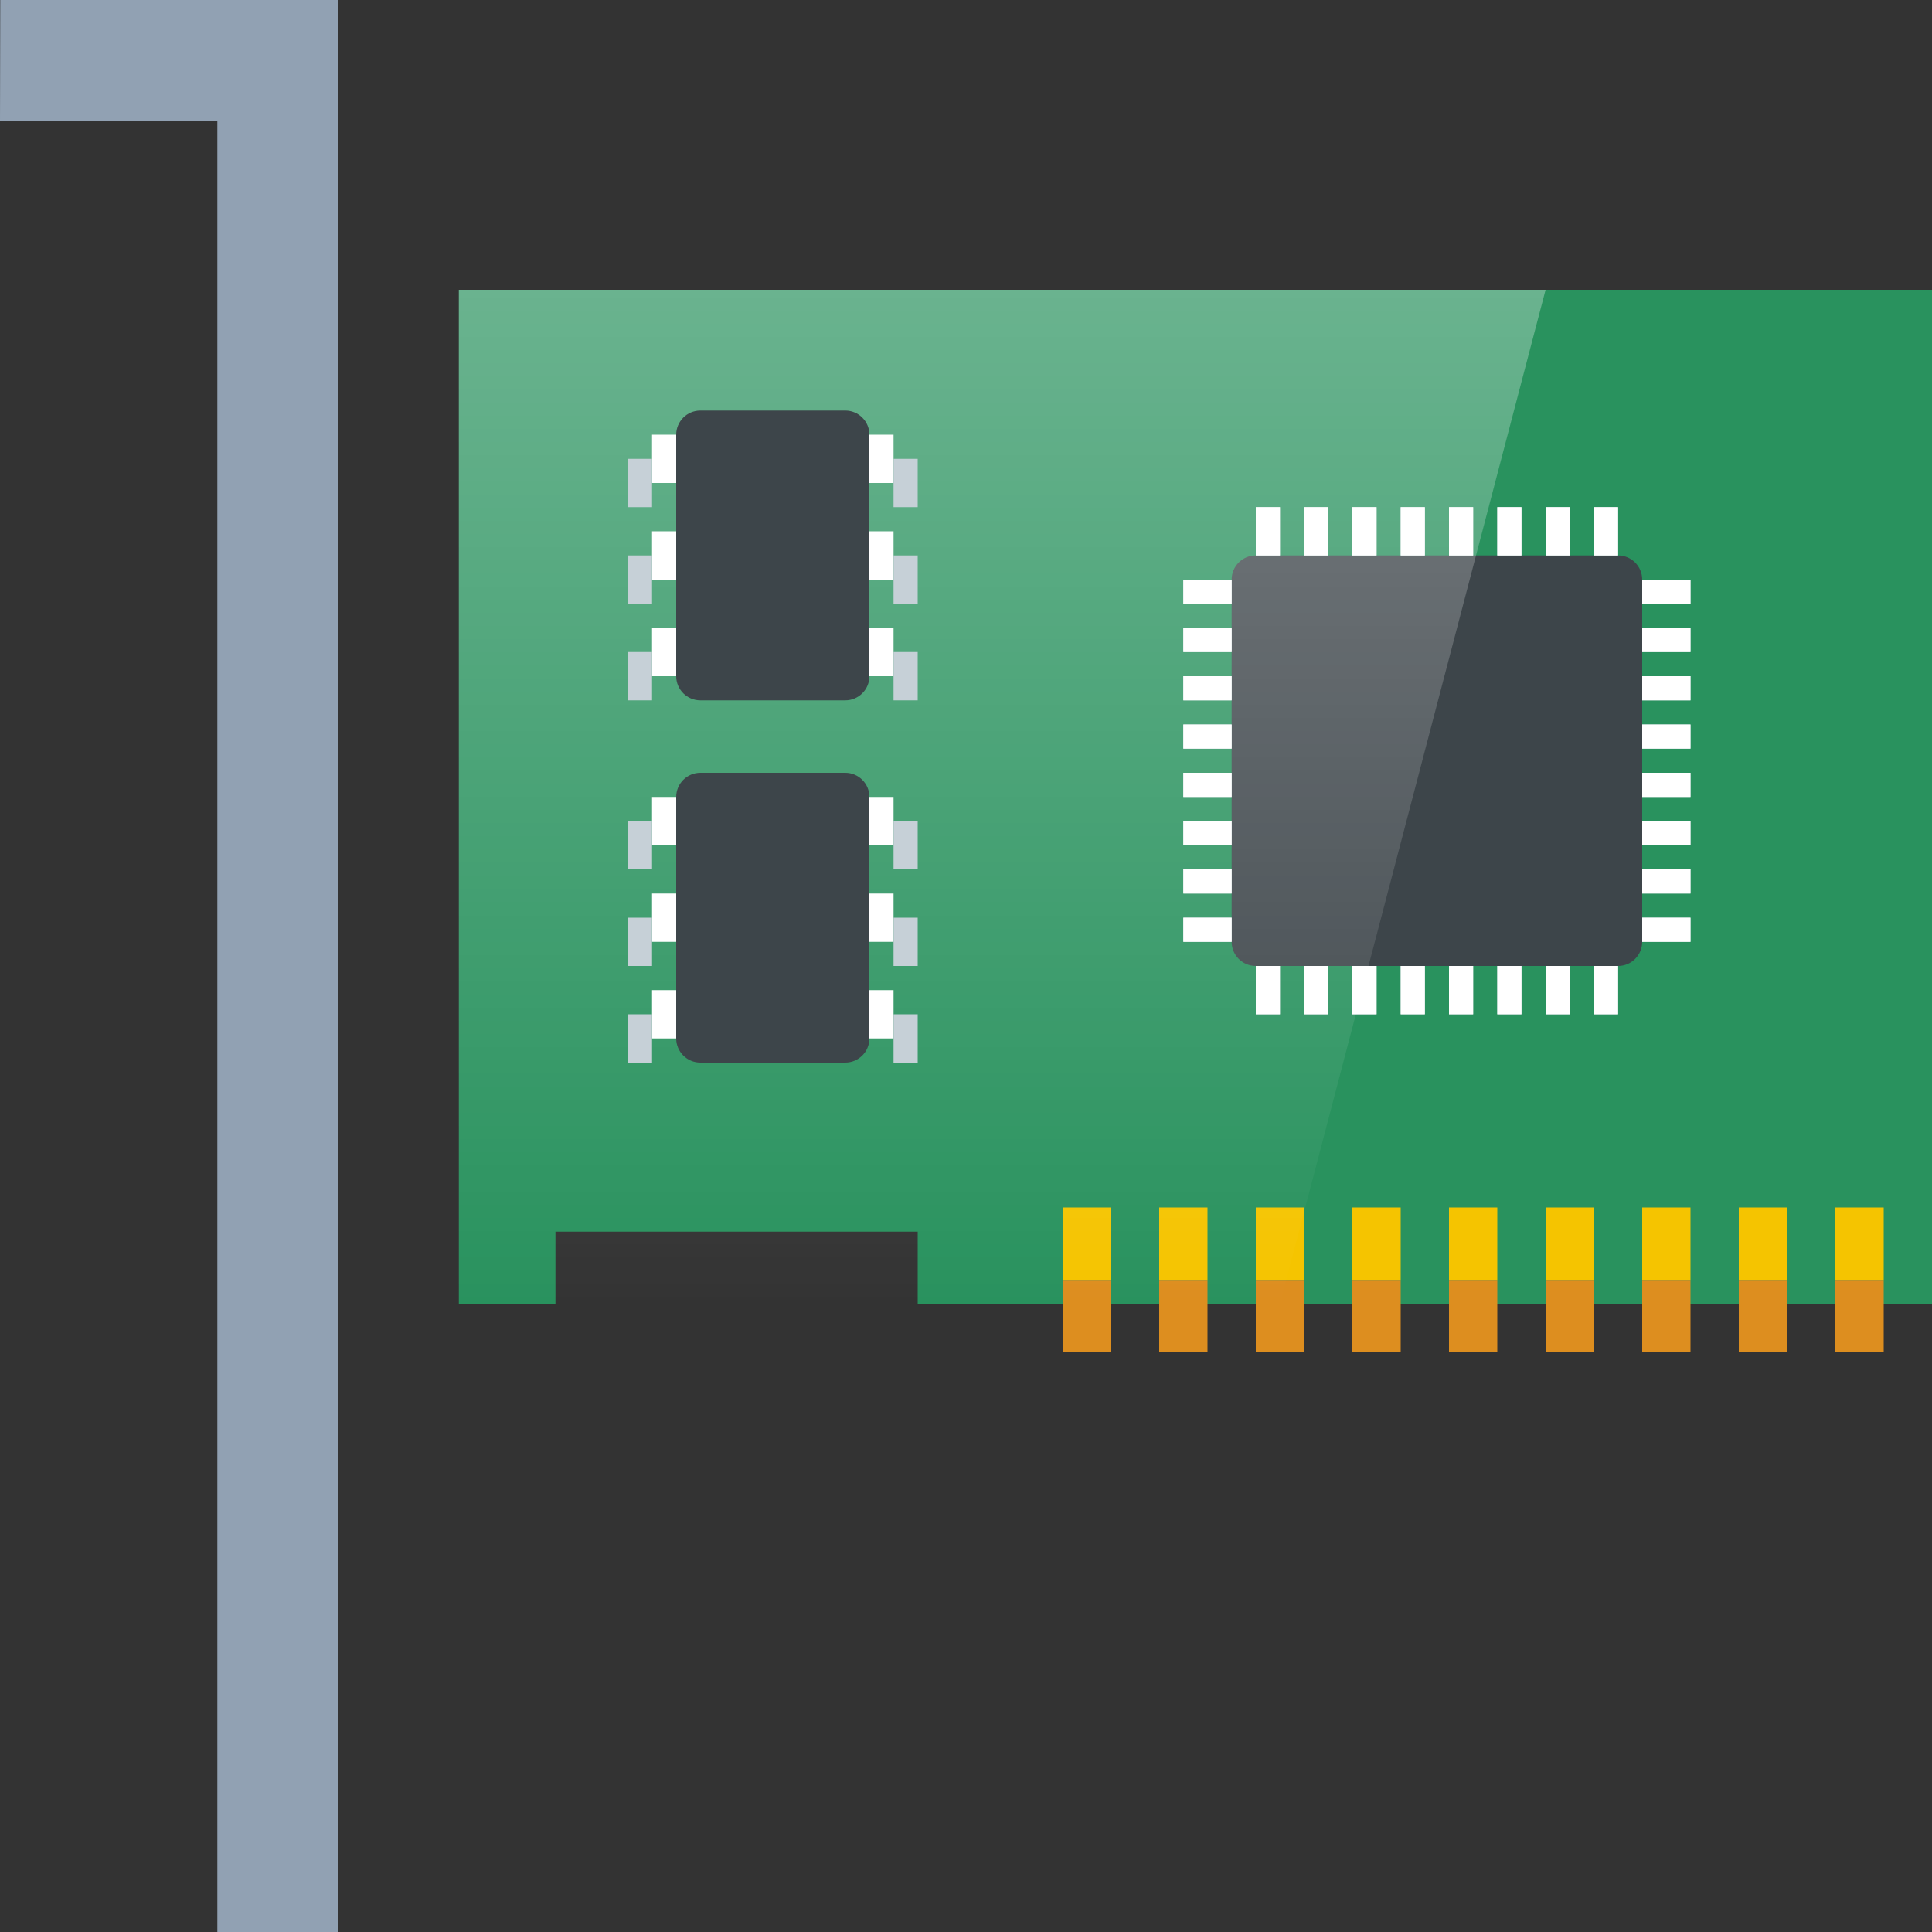
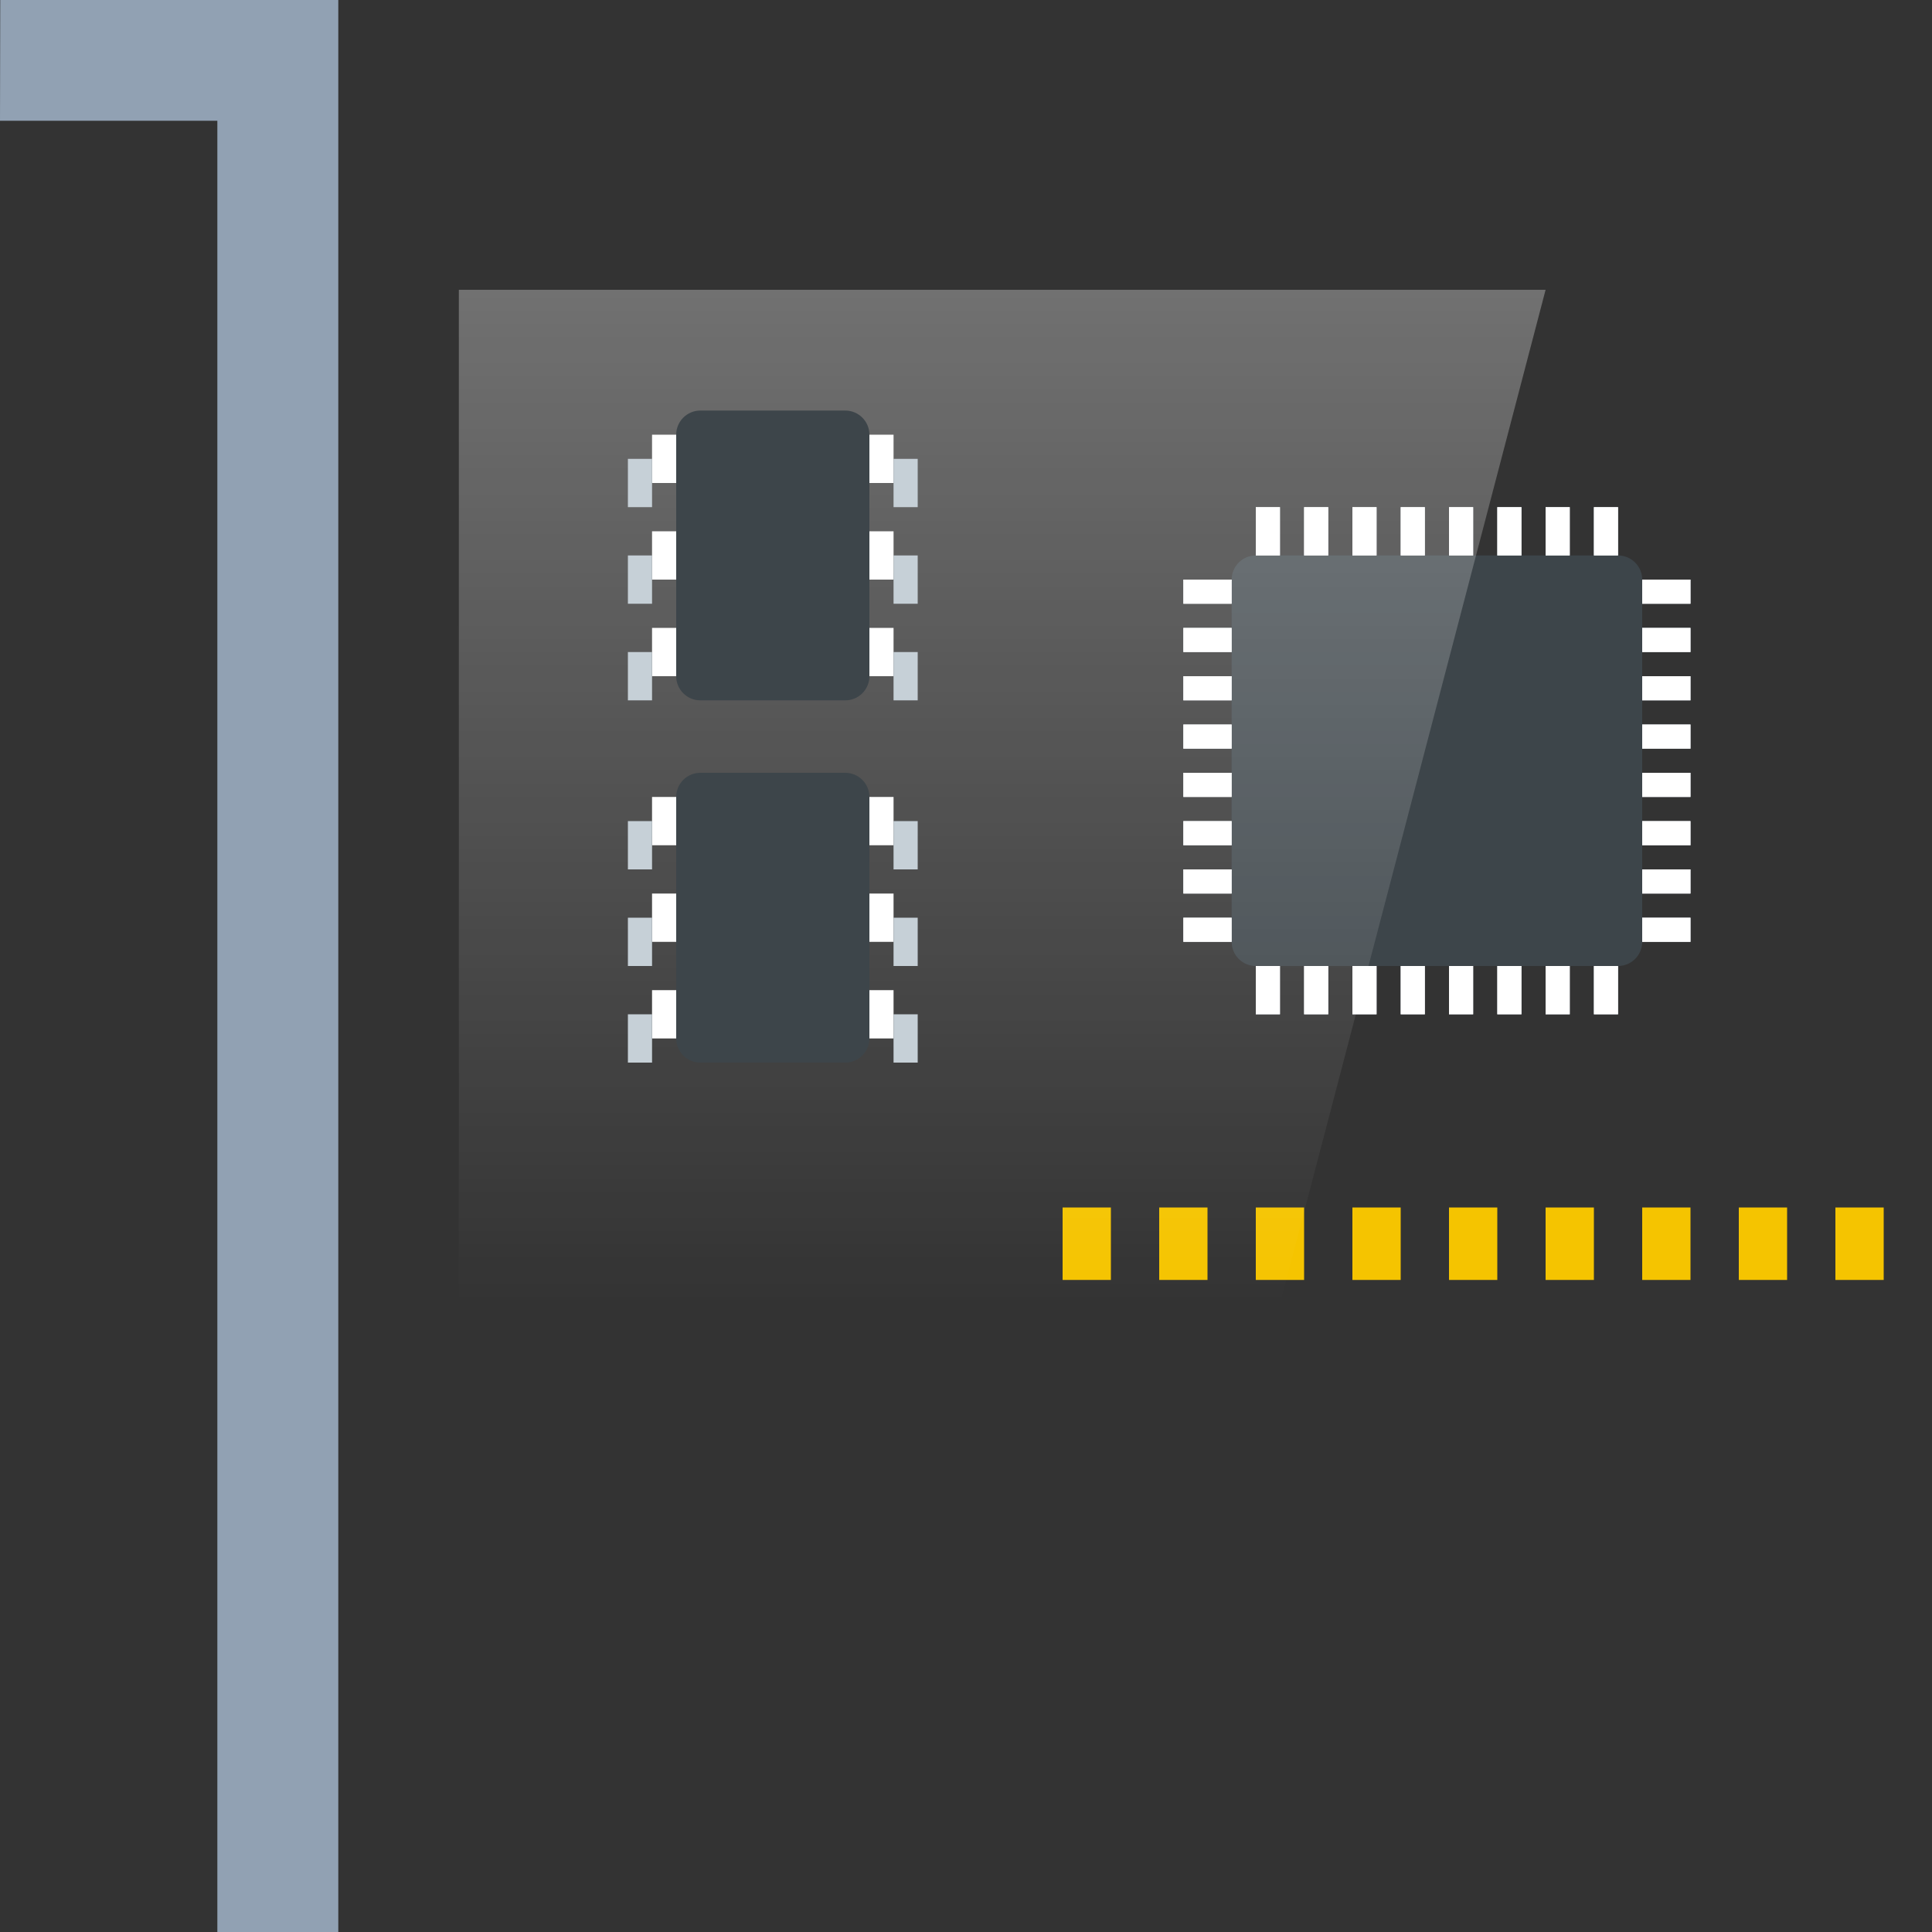
<svg xmlns="http://www.w3.org/2000/svg" width="80px" height="80px">
  <rect width="100%" height="100%" fill="#333333" stroke="none" />
  <defs>
    <linearGradient id="PSgrad_0" x1="0%" x2="0%" y1="0%" y2="100%">
      <stop offset="0%" stop-color="rgb(255,255,255)" stop-opacity="1" />
      <stop offset="100%" stop-color="rgb(255,255,255)" stop-opacity="0" />
    </linearGradient>
  </defs>
  <path fill-rule="evenodd" fill="rgb(145, 161, 179)" d="M0.010,-0.000 L14.008,-0.000 L14.008,80.000 L9.000,80.000 L9.000,5.000 L-0.000,5.000 L0.010,-0.000 Z" />
-   <path fill-rule="evenodd" fill="rgb(41, 146, 94)" d="M38.000,54.000 L38.000,51.000 L23.000,51.000 L23.000,54.000 L19.000,54.000 L19.000,12.000 L80.000,12.000 L80.000,54.000 L38.000,54.000 Z" />
  <path fill-rule="evenodd" fill="rgb(245, 196, 0)" d="M76.000,53.000 L76.000,50.000 L78.000,50.000 L78.000,53.000 L76.000,53.000 ZM72.000,50.000 L74.000,50.000 L74.000,53.000 L72.000,53.000 L72.000,50.000 ZM68.000,50.000 L70.000,50.000 L70.000,53.000 L68.000,53.000 L68.000,50.000 ZM64.000,50.000 L66.000,50.000 L66.000,53.000 L64.000,53.000 L64.000,50.000 ZM60.000,50.000 L62.000,50.000 L62.000,53.000 L60.000,53.000 L60.000,50.000 ZM56.000,50.000 L58.000,50.000 L58.000,53.000 L56.000,53.000 L56.000,50.000 ZM52.000,50.000 L54.000,50.000 L54.000,53.000 L52.000,53.000 L52.000,50.000 ZM48.000,50.000 L50.000,50.000 L50.000,53.000 L48.000,53.000 L48.000,50.000 ZM44.000,50.000 L46.000,50.000 L46.000,53.000 L44.000,53.000 L44.000,50.000 Z" />
  <path fill-rule="evenodd" fill="rgb(61, 69, 74)" d="M52.000,23.000 L67.000,23.000 C67.552,23.000 68.000,23.448 68.000,24.000 L68.000,39.000 C68.000,39.552 67.552,40.000 67.000,40.000 L52.000,40.000 C51.448,40.000 51.000,39.552 51.000,39.000 L51.000,24.000 C51.000,23.448 51.448,23.000 52.000,23.000 Z" />
  <path fill-rule="evenodd" fill="rgb(198, 208, 215)" d="M68.000,39.000 L68.000,38.000 L70.000,38.000 L70.000,39.000 L68.000,39.000 ZM68.000,36.000 L70.000,36.000 L70.000,37.000 L68.000,37.000 L68.000,36.000 ZM68.000,34.000 L70.000,34.000 L70.000,35.000 L68.000,35.000 L68.000,34.000 ZM68.000,32.000 L70.000,32.000 L70.000,33.000 L68.000,33.000 L68.000,32.000 ZM68.000,30.000 L70.000,30.000 L70.000,31.000 L68.000,31.000 L68.000,30.000 ZM68.000,28.000 L70.000,28.000 L70.000,29.000 L68.000,29.000 L68.000,28.000 ZM68.000,26.000 L70.000,26.000 L70.000,27.000 L68.000,27.000 L68.000,26.000 ZM68.000,24.000 L70.000,24.000 L70.000,25.000 L68.000,25.000 L68.000,24.000 ZM66.000,40.000 L67.000,40.000 L67.000,42.000 L66.000,42.000 L66.000,40.000 ZM66.000,21.000 L67.000,21.000 L67.000,23.000 L66.000,23.000 L66.000,21.000 ZM64.000,40.000 L65.000,40.000 L65.000,42.000 L64.000,42.000 L64.000,40.000 ZM64.000,21.000 L65.000,21.000 L65.000,23.000 L64.000,23.000 L64.000,21.000 ZM62.000,40.000 L63.000,40.000 L63.000,42.000 L62.000,42.000 L62.000,40.000 ZM62.000,21.000 L63.000,21.000 L63.000,23.000 L62.000,23.000 L62.000,21.000 ZM60.000,40.000 L61.000,40.000 L61.000,42.000 L60.000,42.000 L60.000,40.000 ZM60.000,21.000 L61.000,21.000 L61.000,23.000 L60.000,23.000 L60.000,21.000 ZM58.000,40.000 L59.000,40.000 L59.000,42.000 L58.000,42.000 L58.000,40.000 ZM58.000,21.000 L59.000,21.000 L59.000,23.000 L58.000,23.000 L58.000,21.000 ZM56.000,40.000 L57.000,40.000 L57.000,42.000 L56.000,42.000 L56.000,40.000 ZM56.000,21.000 L57.000,21.000 L57.000,23.000 L56.000,23.000 L56.000,21.000 ZM54.000,40.000 L55.000,40.000 L55.000,42.000 L54.000,42.000 L54.000,40.000 ZM54.000,21.000 L55.000,21.000 L55.000,23.000 L54.000,23.000 L54.000,21.000 ZM52.000,40.000 L53.000,40.000 L53.000,42.000 L52.000,42.000 L52.000,40.000 ZM52.000,21.000 L53.000,21.000 L53.000,23.000 L52.000,23.000 L52.000,21.000 ZM49.000,38.000 L51.000,38.000 L51.000,39.000 L49.000,39.000 L49.000,38.000 ZM49.000,36.000 L51.000,36.000 L51.000,37.000 L49.000,37.000 L49.000,36.000 ZM49.000,34.000 L51.000,34.000 L51.000,35.000 L49.000,35.000 L49.000,34.000 ZM49.000,32.000 L51.000,32.000 L51.000,33.000 L49.000,33.000 L49.000,32.000 ZM49.000,30.000 L51.000,30.000 L51.000,31.000 L49.000,31.000 L49.000,30.000 ZM49.000,28.000 L51.000,28.000 L51.000,29.000 L49.000,29.000 L49.000,28.000 ZM49.000,26.000 L51.000,26.000 L51.000,27.000 L49.000,27.000 L49.000,26.000 ZM49.000,24.000 L51.000,24.000 L51.000,25.000 L49.000,25.000 L49.000,24.000 Z" />
  <path fill-rule="evenodd" fill="rgb(255, 255, 255)" d="M68.000,39.000 L68.000,38.000 L70.000,38.000 L70.000,39.000 L68.000,39.000 ZM68.000,36.000 L70.000,36.000 L70.000,37.000 L68.000,37.000 L68.000,36.000 ZM68.000,34.000 L70.000,34.000 L70.000,35.000 L68.000,35.000 L68.000,34.000 ZM68.000,32.000 L70.000,32.000 L70.000,33.000 L68.000,33.000 L68.000,32.000 ZM68.000,30.000 L70.000,30.000 L70.000,31.000 L68.000,31.000 L68.000,30.000 ZM68.000,28.000 L70.000,28.000 L70.000,29.000 L68.000,29.000 L68.000,28.000 ZM68.000,26.000 L70.000,26.000 L70.000,27.000 L68.000,27.000 L68.000,26.000 ZM68.000,24.000 L70.000,24.000 L70.000,25.000 L68.000,25.000 L68.000,24.000 ZM66.000,40.000 L67.000,40.000 L67.000,42.000 L66.000,42.000 L66.000,40.000 ZM66.000,21.000 L67.000,21.000 L67.000,23.000 L66.000,23.000 L66.000,21.000 ZM64.000,40.000 L65.000,40.000 L65.000,42.000 L64.000,42.000 L64.000,40.000 ZM64.000,21.000 L65.000,21.000 L65.000,23.000 L64.000,23.000 L64.000,21.000 ZM62.000,40.000 L63.000,40.000 L63.000,42.000 L62.000,42.000 L62.000,40.000 ZM62.000,21.000 L63.000,21.000 L63.000,23.000 L62.000,23.000 L62.000,21.000 ZM60.000,40.000 L61.000,40.000 L61.000,42.000 L60.000,42.000 L60.000,40.000 ZM60.000,21.000 L61.000,21.000 L61.000,23.000 L60.000,23.000 L60.000,21.000 ZM58.000,40.000 L59.000,40.000 L59.000,42.000 L58.000,42.000 L58.000,40.000 ZM58.000,21.000 L59.000,21.000 L59.000,23.000 L58.000,23.000 L58.000,21.000 ZM56.000,40.000 L57.000,40.000 L57.000,42.000 L56.000,42.000 L56.000,40.000 ZM56.000,21.000 L57.000,21.000 L57.000,23.000 L56.000,23.000 L56.000,21.000 ZM54.000,40.000 L55.000,40.000 L55.000,42.000 L54.000,42.000 L54.000,40.000 ZM54.000,21.000 L55.000,21.000 L55.000,23.000 L54.000,23.000 L54.000,21.000 ZM52.000,40.000 L53.000,40.000 L53.000,42.000 L52.000,42.000 L52.000,40.000 ZM52.000,21.000 L53.000,21.000 L53.000,23.000 L52.000,23.000 L52.000,21.000 ZM49.000,38.000 L51.000,38.000 L51.000,39.000 L49.000,39.000 L49.000,38.000 ZM49.000,36.000 L51.000,36.000 L51.000,37.000 L49.000,37.000 L49.000,36.000 ZM49.000,34.000 L51.000,34.000 L51.000,35.000 L49.000,35.000 L49.000,34.000 ZM49.000,32.000 L51.000,32.000 L51.000,33.000 L49.000,33.000 L49.000,32.000 ZM49.000,30.000 L51.000,30.000 L51.000,31.000 L49.000,31.000 L49.000,30.000 ZM49.000,28.000 L51.000,28.000 L51.000,29.000 L49.000,29.000 L49.000,28.000 ZM49.000,26.000 L51.000,26.000 L51.000,27.000 L49.000,27.000 L49.000,26.000 ZM49.000,24.000 L51.000,24.000 L51.000,25.000 L49.000,25.000 L49.000,24.000 Z" />
-   <path fill-rule="evenodd" fill="rgb(221, 142, 31)" d="M76.000,56.000 L76.000,53.000 L78.000,53.000 L78.000,56.000 L76.000,56.000 ZM72.000,53.000 L74.000,53.000 L74.000,56.000 L72.000,56.000 L72.000,53.000 ZM68.000,53.000 L70.000,53.000 L70.000,56.000 L68.000,56.000 L68.000,53.000 ZM64.000,53.000 L66.000,53.000 L66.000,56.000 L64.000,56.000 L64.000,53.000 ZM60.000,53.000 L62.000,53.000 L62.000,56.000 L60.000,56.000 L60.000,53.000 ZM56.000,53.000 L58.000,53.000 L58.000,56.000 L56.000,56.000 L56.000,53.000 ZM52.000,53.000 L54.000,53.000 L54.000,56.000 L52.000,56.000 L52.000,53.000 ZM48.000,53.000 L50.000,53.000 L50.000,56.000 L48.000,56.000 L48.000,53.000 ZM44.000,53.000 L46.000,53.000 L46.000,56.000 L44.000,56.000 L44.000,53.000 Z" />
  <path fill-rule="evenodd" opacity="0.302" fill="url(#PSgrad_0)" d="M19.000,12.000 L19.000,54.000 L53.000,54.000 L64.000,12.000 L19.000,12.000 Z" />
  <path fill-rule="evenodd" fill="rgb(61, 69, 74)" d="M29.000,17.000 L35.000,17.000 C35.552,17.000 36.000,17.448 36.000,18.000 L36.000,28.000 C36.000,28.552 35.552,29.000 35.000,29.000 L29.000,29.000 C28.448,29.000 28.000,28.552 28.000,28.000 L28.000,18.000 C28.000,17.448 28.448,17.000 29.000,17.000 Z" />
  <path fill-rule="evenodd" fill="rgb(61, 69, 74)" d="M29.000,32.000 L35.000,32.000 C35.552,32.000 36.000,32.448 36.000,33.000 L36.000,43.000 C36.000,43.552 35.552,44.000 35.000,44.000 L29.000,44.000 C28.448,44.000 28.000,43.552 28.000,43.000 L28.000,33.000 C28.000,32.448 28.448,32.000 29.000,32.000 Z" />
  <path fill-rule="evenodd" fill="rgb(255, 255, 255)" d="M36.000,28.000 L36.000,26.000 L37.000,26.000 L37.000,28.000 L36.000,28.000 ZM36.000,22.000 L37.000,22.000 L37.000,24.000 L36.000,24.000 L36.000,22.000 ZM36.000,18.000 L37.000,18.000 L37.000,20.000 L36.000,20.000 L36.000,18.000 ZM27.000,26.000 L28.000,26.000 L28.000,28.000 L27.000,28.000 L27.000,26.000 ZM27.000,22.000 L28.000,22.000 L28.000,24.000 L27.000,24.000 L27.000,22.000 ZM27.000,18.000 L28.000,18.000 L28.000,20.000 L27.000,20.000 L27.000,18.000 Z" />
  <path fill-rule="evenodd" fill="rgb(198, 208, 215)" d="M37.000,29.000 L37.000,27.000 L38.000,27.000 L38.000,29.000 L37.000,29.000 ZM37.000,23.000 L38.000,23.000 L38.000,25.000 L37.000,25.000 L37.000,23.000 ZM37.000,19.000 L38.000,19.000 L38.000,21.000 L37.000,21.000 L37.000,19.000 ZM26.000,27.000 L27.000,27.000 L27.000,29.000 L26.000,29.000 L26.000,27.000 ZM26.000,23.000 L27.000,23.000 L27.000,25.000 L26.000,25.000 L26.000,23.000 ZM26.000,19.000 L27.000,19.000 L27.000,21.000 L26.000,21.000 L26.000,19.000 Z" />
  <path fill-rule="evenodd" fill="rgb(255, 255, 255)" d="M36.000,43.000 L36.000,41.000 L37.000,41.000 L37.000,43.000 L36.000,43.000 ZM36.000,37.000 L37.000,37.000 L37.000,39.000 L36.000,39.000 L36.000,37.000 ZM36.000,33.000 L37.000,33.000 L37.000,35.000 L36.000,35.000 L36.000,33.000 ZM27.000,41.000 L28.000,41.000 L28.000,43.000 L27.000,43.000 L27.000,41.000 ZM27.000,37.000 L28.000,37.000 L28.000,39.000 L27.000,39.000 L27.000,37.000 ZM27.000,33.000 L28.000,33.000 L28.000,35.000 L27.000,35.000 L27.000,33.000 Z" />
  <path fill-rule="evenodd" fill="rgb(198, 208, 215)" d="M37.000,44.000 L37.000,42.000 L38.000,42.000 L38.000,44.000 L37.000,44.000 ZM37.000,38.000 L38.000,38.000 L38.000,40.000 L37.000,40.000 L37.000,38.000 ZM37.000,34.000 L38.000,34.000 L38.000,36.000 L37.000,36.000 L37.000,34.000 ZM26.000,42.000 L27.000,42.000 L27.000,44.000 L26.000,44.000 L26.000,42.000 ZM26.000,38.000 L27.000,38.000 L27.000,40.000 L26.000,40.000 L26.000,38.000 ZM26.000,34.000 L27.000,34.000 L27.000,36.000 L26.000,36.000 L26.000,34.000 Z" />
</svg>